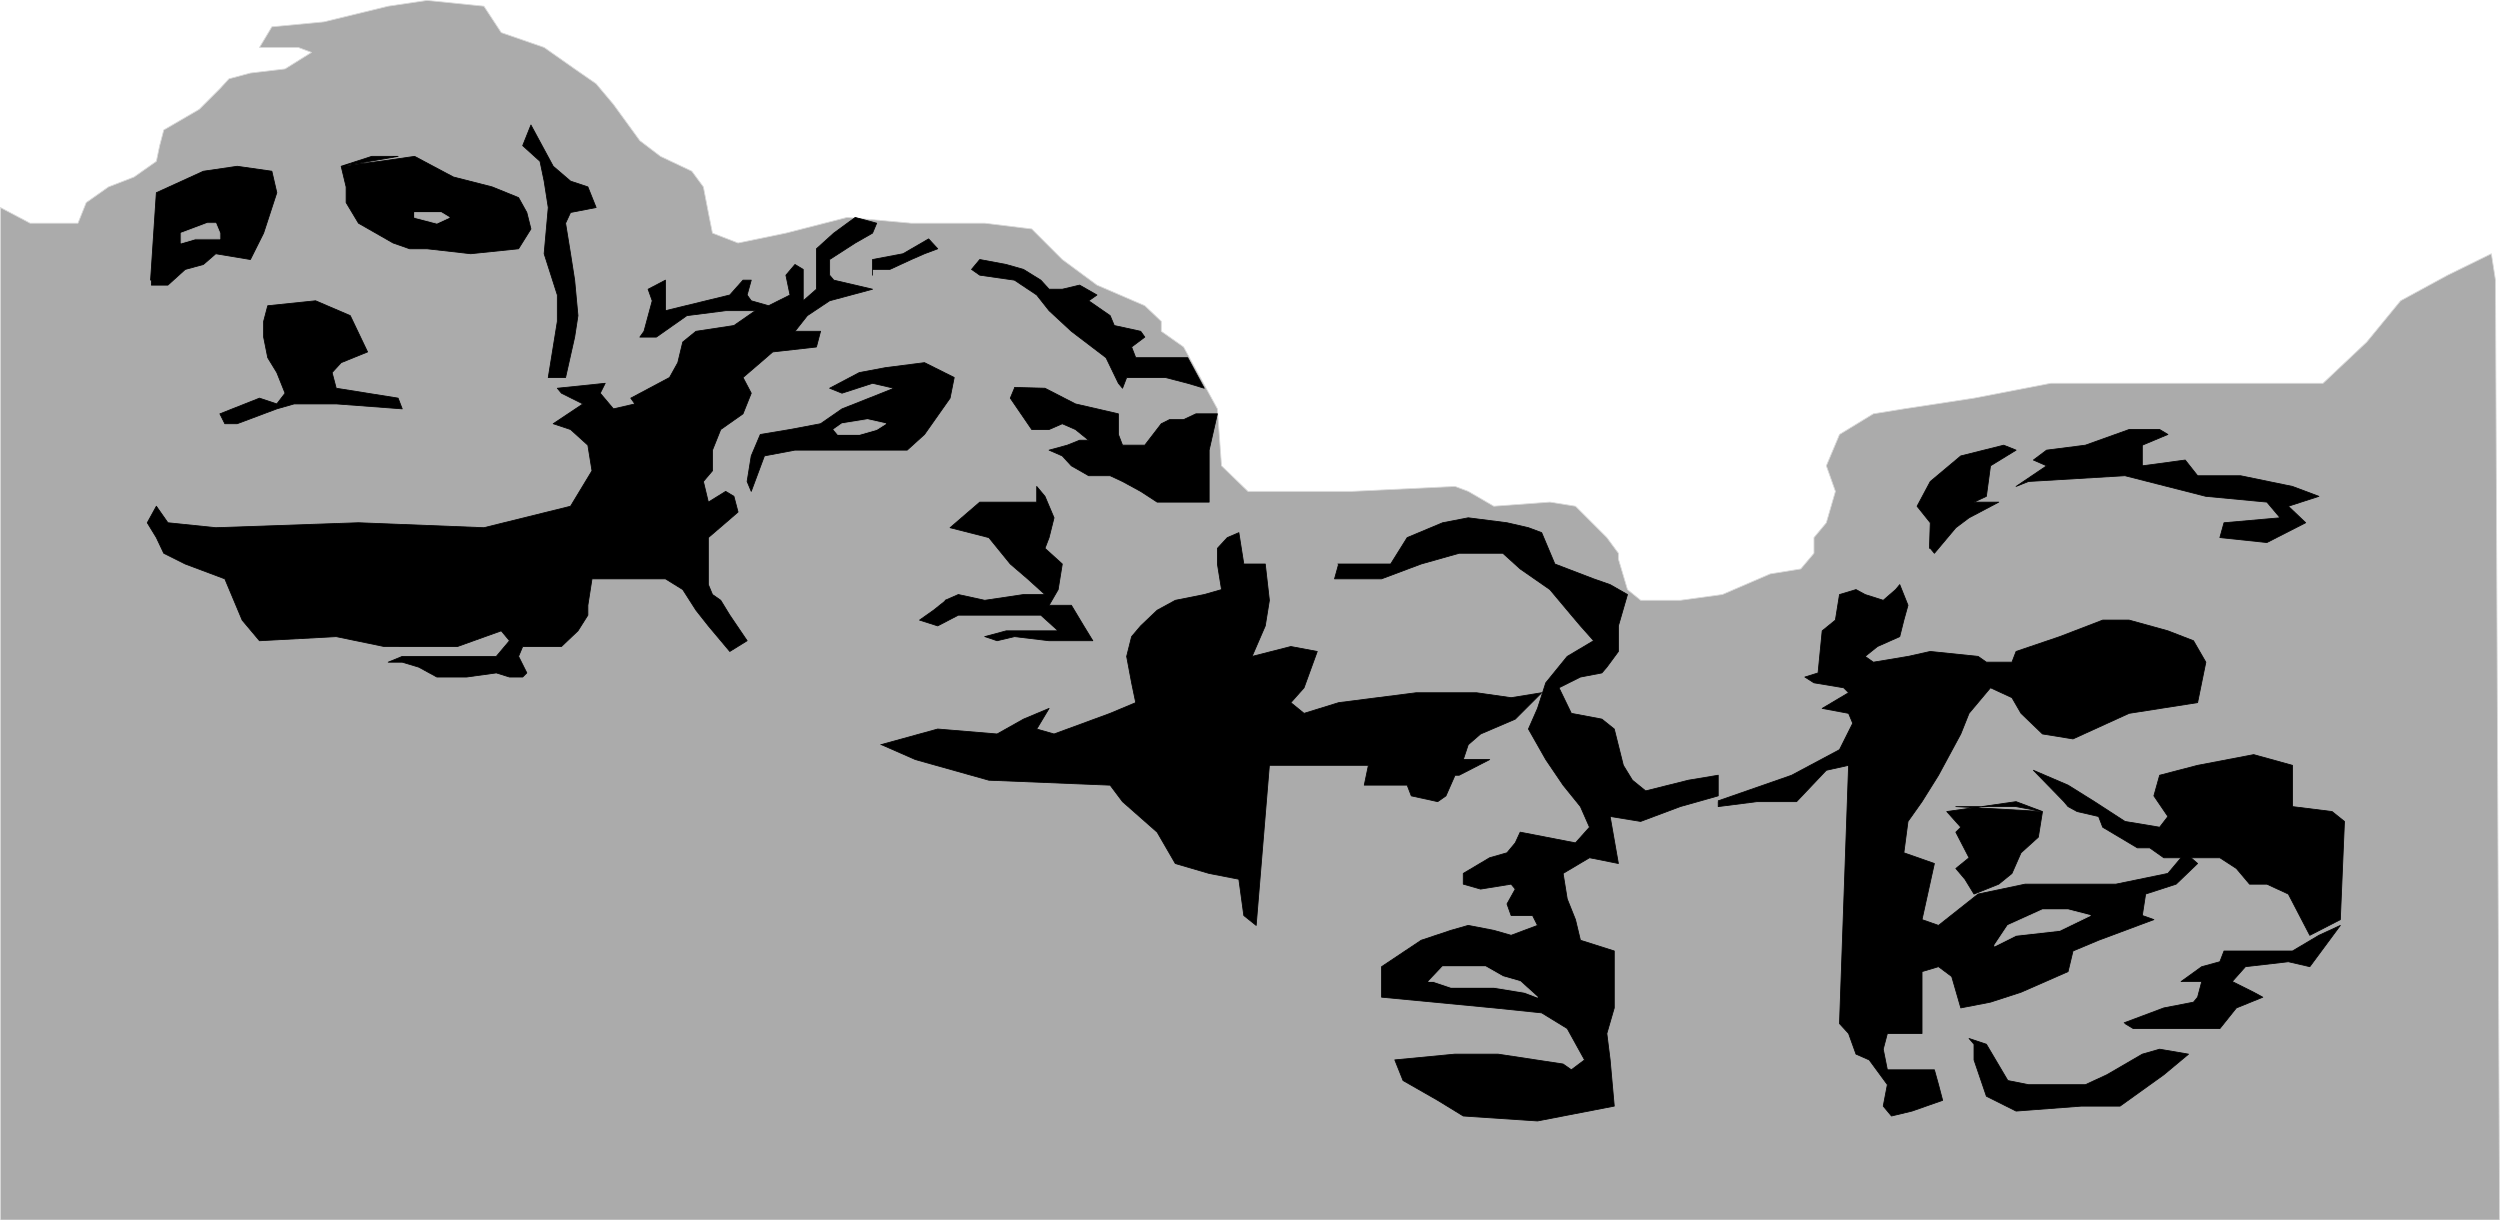
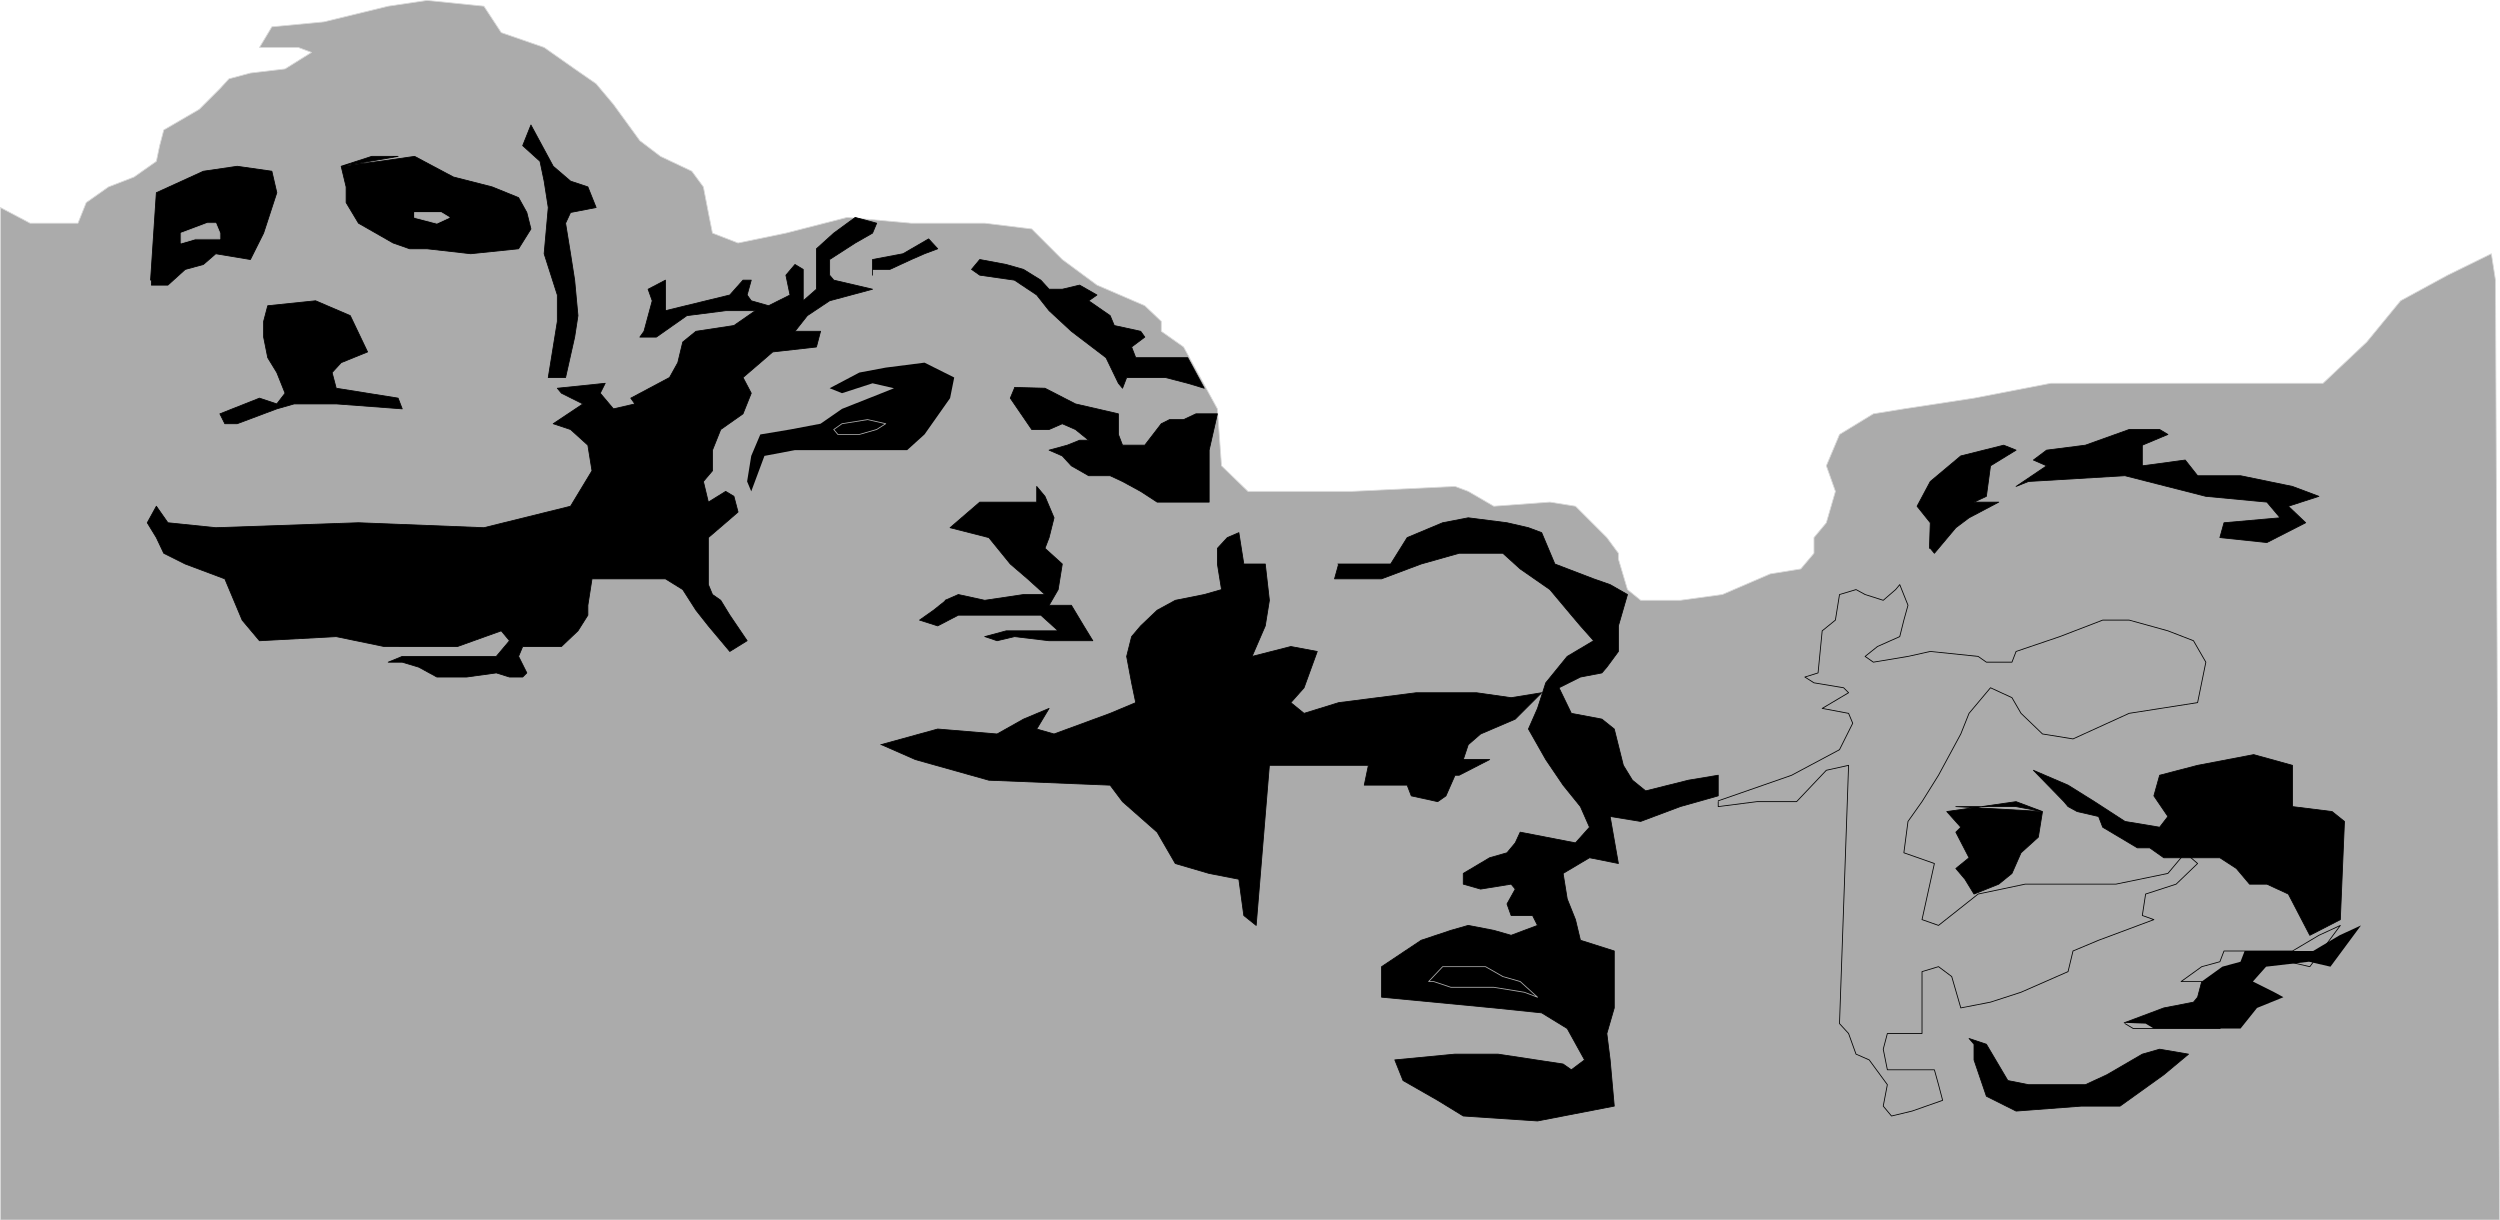
<svg xmlns="http://www.w3.org/2000/svg" xmlns:ns1="http://sodipodi.sourceforge.net/DTD/sodipodi-0.dtd" xmlns:ns2="http://www.inkscape.org/namespaces/inkscape" version="1.0" width="129.553mm" height="63.243mm" id="svg50" ns1:docname="Mt Rushmore 4.wmf">
  <ns1:namedview id="namedview50" pagecolor="#ffffff" bordercolor="#000000" borderopacity="0.25" ns2:showpageshadow="2" ns2:pageopacity="0.0" ns2:pagecheckerboard="0" ns2:deskcolor="#d1d1d1" ns2:document-units="mm" />
  <defs id="defs1">
    <pattern id="WMFhbasepattern" patternUnits="userSpaceOnUse" width="6" height="6" x="0" y="0" />
  </defs>
  <path style="fill:#ababab;fill-opacity:1;fill-rule:evenodd;stroke:none" d="m 0.081,40.646 5.818,3.071 h 5.171 4.202 l 1.616,-4.04 4.363,-3.071 5.01,-1.939 4.363,-3.071 0.646,-3.071 0.808,-3.071 6.949,-4.04 4.04,-4.04 1.778,-1.939 4.202,-1.131 6.787,-0.808 5.171,-3.232 -2.586,-0.97 H 50.823 L 53.247,5.253 63.428,4.283 76.033,1.212 83.628,0.081 94.778,1.212 l 3.394,5.172 8.403,2.909 5.979,4.202 4.202,2.909 3.394,4.04 5.171,7.111 4.04,3.071 6.141,2.909 2.262,3.071 0.97,5.01 0.808,4.04 5.01,1.939 9.373,-1.939 11.958,-3.071 12.605,1.131 h 14.382 l 9.211,1.131 5.979,5.98 6.787,5.01 9.373,4.04 3.232,3.071 v 1.939 l 4.363,3.071 6.626,12.121 0.808,11.152 5.171,5.01 h 7.434 12.928 l 20.2,-0.97 2.586,0.97 5.01,2.909 10.989,-0.808 5.01,0.808 6.141,6.141 2.262,3.071 v 1.131 l 1.778,5.98 2.586,2.101 h 7.757 l 8.242,-1.131 9.373,-4.04 5.979,-0.97 2.586,-3.071 v -3.071 l 2.424,-2.909 1.778,-6.141 -1.778,-5.01 2.586,-6.141 6.626,-4.04 5.979,-0.97 13.736,-2.101 15.029,-2.909 h 53.328 l 8.565,-8.081 6.626,-8.081 9.211,-5.01 8.565,-4.202 0.808,5.172 0.808,184.081 H 0.081 Z" id="path1" />
  <path style="fill:none;stroke:#d9d9d9;stroke-width:0.162px;stroke-linecap:round;stroke-linejoin:round;stroke-miterlimit:4;stroke-dasharray:none;stroke-opacity:1" d="m 0.081,40.646 5.818,3.071 h 5.171 4.202 l 1.616,-4.04 4.363,-3.071 5.01,-1.939 4.363,-3.071 0.646,-3.071 0.808,-3.071 6.949,-4.04 4.04,-4.04 1.778,-1.939 4.202,-1.131 6.787,-0.808 5.171,-3.232 -2.586,-0.97 H 50.823 L 53.247,5.253 63.428,4.283 76.033,1.212 83.628,0.081 94.778,1.212 l 3.394,5.172 8.403,2.909 5.979,4.202 4.202,2.909 3.394,4.04 5.171,7.111 4.04,3.071 6.141,2.909 2.262,3.071 0.97,5.01 0.808,4.04 5.01,1.939 9.373,-1.939 11.958,-3.071 12.605,1.131 h 14.382 l 9.211,1.131 5.979,5.98 6.787,5.01 9.373,4.04 3.232,3.071 v 1.939 l 4.363,3.071 6.626,12.121 0.808,11.152 5.171,5.01 h 7.434 12.928 l 20.2,-0.97 2.586,0.97 5.01,2.909 10.989,-0.808 5.01,0.808 6.141,6.141 2.262,3.071 v 1.131 l 1.778,5.98 2.586,2.101 h 7.757 l 8.242,-1.131 9.373,-4.04 5.979,-0.97 2.586,-3.071 v -3.071 l 2.424,-2.909 1.778,-6.141 -1.778,-5.01 2.586,-6.141 6.626,-4.04 5.979,-0.97 13.736,-2.101 15.029,-2.909 h 53.328 l 8.565,-8.081 6.626,-8.081 9.211,-5.01 8.565,-4.202 0.808,5.172 0.808,184.081 H 0.081 v -198.303 0" id="path2" />
  <path style="fill:#000000;fill-opacity:1;fill-rule:evenodd;stroke:none" d="m 29.492,54.869 1.131,-17.131 9.211,-4.202 6.626,-0.97 6.787,0.97 0.97,4.202 -2.586,7.919 -2.586,5.172 -6.787,-1.131 -2.424,2.101 -3.555,0.97 -3.394,3.071 h -3.232 v -0.97 0 z" id="path3" />
  <path style="fill:none;stroke:#000000;stroke-width:0.162px;stroke-linecap:round;stroke-linejoin:round;stroke-miterlimit:4;stroke-dasharray:none;stroke-opacity:1" d="m 29.492,54.869 1.131,-17.131 9.211,-4.202 6.626,-0.97 6.787,0.97 0.97,4.202 -2.586,7.919 -2.586,5.172 -6.787,-1.131 -2.424,2.101 -3.555,0.97 -3.394,3.071 h -3.232 v -0.97 0" id="path4" />
  <path style="fill:#000000;fill-opacity:1;fill-rule:evenodd;stroke:none" d="m 66.822,32.566 7.595,-0.97 6.787,-0.97 7.595,4.04 7.595,1.939 5.171,2.101 1.616,2.909 0.808,3.232 -2.424,3.879 -9.373,0.97 -8.565,-0.97 H 80.234 L 77.002,47.596 70.215,43.717 67.791,39.677 v -3.071 l -0.97,-4.04 5.979,-1.939 h 5.171 z" id="path5" />
  <path style="fill:none;stroke:#000000;stroke-width:0.162px;stroke-linecap:round;stroke-linejoin:round;stroke-miterlimit:4;stroke-dasharray:none;stroke-opacity:1" d="m 66.822,32.566 7.595,-0.97 6.787,-0.97 7.595,4.04 7.595,1.939 5.171,2.101 1.616,2.909 0.808,3.232 -2.424,3.879 -9.373,0.97 -8.565,-0.97 H 80.234 L 77.002,47.596 70.215,43.717 67.791,39.677 v -3.071 l -0.97,-4.04 5.979,-1.939 h 5.171 l -11.15,1.939 v 0" id="path6" />
  <path style="fill:#000000;fill-opacity:1;fill-rule:evenodd;stroke:none" d="m 44.036,82.99 -0.97,-1.939 7.757,-3.071 3.394,1.131 1.616,-2.101 -1.616,-4.04 -1.778,-2.909 -0.808,-4.04 v -3.071 l 0.808,-3.071 9.373,-0.97 6.787,2.909 3.394,7.111 -5.171,2.101 -1.778,1.939 0.808,3.071 12.12,1.939 0.808,2.101 -12.928,-0.97 h -8.242 l -3.394,0.97 -7.757,2.909 h -2.424 z" id="path7" />
  <path style="fill:none;stroke:#000000;stroke-width:0.162px;stroke-linecap:round;stroke-linejoin:round;stroke-miterlimit:4;stroke-dasharray:none;stroke-opacity:1" d="m 44.036,82.99 -0.97,-1.939 7.757,-3.071 3.394,1.131 1.616,-2.101 -1.616,-4.04 -1.778,-2.909 -0.808,-4.04 v -3.071 l 0.808,-3.071 9.373,-0.97 6.787,2.909 3.394,7.111 -5.171,2.101 -1.778,1.939 0.808,3.071 12.12,1.939 0.808,2.101 -12.928,-0.97 h -8.242 l -3.394,0.97 -7.757,2.909 h -2.424 v 0" id="path8" />
  <path style="fill:#000000;fill-opacity:1;fill-rule:evenodd;stroke:none" d="m 103.989,24.485 4.363,8.081 3.394,2.909 3.394,1.131 1.616,4.04 -5.01,0.97 -0.97,2.101 0.97,5.98 0.808,5.172 0.646,6.949 -0.646,4.202 -1.778,7.919 h -3.394 l 1.778,-10.99 V 57.778 l -2.586,-8.081 0.808,-9.051 -0.808,-5.172 -0.808,-3.879 -3.394,-3.071 1.616,-4.04 z" id="path9" />
  <path style="fill:none;stroke:#000000;stroke-width:0.162px;stroke-linecap:round;stroke-linejoin:round;stroke-miterlimit:4;stroke-dasharray:none;stroke-opacity:1" d="m 103.989,24.485 4.363,8.081 3.394,2.909 3.394,1.131 1.616,4.04 -5.01,0.97 -0.97,2.101 0.97,5.98 0.808,5.172 0.646,6.949 -0.646,4.202 -1.778,7.919 h -3.394 l 1.778,-10.99 V 57.778 l -2.586,-8.081 0.808,-9.051 -0.808,-5.172 -0.808,-3.879 -3.394,-3.071 1.616,-4.04 v 0" id="path10" />
  <path style="fill:#000000;fill-opacity:1;fill-rule:evenodd;stroke:none" d="m 30.623,99.152 2.262,3.232 9.373,0.97 27.957,-0.97 24.563,0.97 16.968,-4.202 4.202,-6.949 -0.808,-5.01 -3.394,-3.071 -3.394,-1.131 5.818,-3.879 -4.202,-2.101 -0.808,-0.97 9.373,-0.97 -0.97,1.939 2.586,3.071 4.202,-0.97 -0.808,-1.131 7.595,-4.04 1.616,-2.909 0.97,-4.04 2.586,-2.101 7.434,-1.131 4.202,-2.909 h -5.818 l -7.595,0.97 -5.979,4.202 h -3.232 l 0.808,-1.131 1.616,-5.98 -0.808,-2.263 3.394,-1.778 v 2.909 3.071 l 12.605,-3.071 2.586,-2.909 h 1.616 l -0.808,2.909 0.808,1.131 3.394,0.97 4.202,-2.101 -0.808,-3.879 1.778,-2.101 1.616,0.97 v 6.141 l 2.586,-2.263 v -5.818 -2.101 l 3.394,-3.071 4.202,-3.071 4.202,1.131 -0.808,1.939 -3.394,1.939 -5.01,3.232 v 3.071 l 0.808,0.97 7.595,1.778 -8.403,2.263 -4.363,2.909 -2.424,3.071 h 5.01 l -0.808,3.071 -8.565,0.97 -2.424,2.101 -3.394,2.909 1.616,3.071 -1.616,4.04 -4.363,3.071 -1.616,4.04 v 4.04 l -1.778,2.101 0.97,4.04 3.394,-2.101 1.616,0.97 0.808,3.071 -2.424,2.101 -3.394,2.909 v 4.202 5.01 l 0.808,1.939 1.616,1.131 1.778,2.909 3.394,5.01 -3.394,2.101 -4.202,-5.01 -2.424,-3.071 -2.586,-4.04 -3.394,-2.101 h -7.757 -6.626 l -0.808,5.172 v 1.939 l -1.939,3.071 -3.232,3.071 h -2.586 -1.616 -2.586 -0.808 l -0.808,1.939 1.616,3.232 -0.808,0.808 h -2.586 l -2.586,-0.808 -5.818,0.808 h -5.818 l -3.555,-1.939 -3.232,-0.97 h -2.747 l 2.747,-1.131 h 6.787 4.04 7.595 l 2.586,-3.071 -1.616,-1.939 -8.565,3.071 H 75.225 l -9.373,-1.939 -15.029,0.808 -3.394,-4.04 -3.394,-8.081 -7.757,-2.909 -4.202,-2.101 -1.454,-3.071 -1.778,-2.909 z" id="path11" />
  <path style="fill:none;stroke:#000000;stroke-width:0.162px;stroke-linecap:round;stroke-linejoin:round;stroke-miterlimit:4;stroke-dasharray:none;stroke-opacity:1" d="m 30.623,99.152 2.262,3.232 9.373,0.97 27.957,-0.97 24.563,0.97 16.968,-4.202 4.202,-6.949 -0.808,-5.01 -3.394,-3.071 -3.394,-1.131 5.818,-3.879 -4.202,-2.101 -0.808,-0.97 9.373,-0.97 -0.97,1.939 2.586,3.071 4.202,-0.97 -0.808,-1.131 7.595,-4.04 1.616,-2.909 0.97,-4.04 2.586,-2.101 7.434,-1.131 4.202,-2.909 h -5.818 l -7.595,0.97 -5.979,4.202 h -3.232 l 0.808,-1.131 1.616,-5.98 -0.808,-2.263 3.394,-1.778 v 2.909 3.071 l 12.605,-3.071 2.586,-2.909 h 1.616 l -0.808,2.909 0.808,1.131 3.394,0.97 4.202,-2.101 -0.808,-3.879 1.778,-2.101 1.616,0.97 v 6.141 l 2.586,-2.263 v -5.818 -2.101 l 3.394,-3.071 4.202,-3.071 4.202,1.131 -0.808,1.939 -3.394,1.939 -5.01,3.232 v 3.071 l 0.808,0.97 7.595,1.778 -8.403,2.263 -4.363,2.909 -2.424,3.071 h 5.01 l -0.808,3.071 -8.565,0.97 -2.424,2.101 -3.394,2.909 1.616,3.071 -1.616,4.04 -4.363,3.071 -1.616,4.04 v 4.04 l -1.778,2.101 0.97,4.04 3.394,-2.101 1.616,0.97 0.808,3.071 -2.424,2.101 -3.394,2.909 v 4.202 5.01 l 0.808,1.939 1.616,1.131 1.778,2.909 3.394,5.01 -3.394,2.101 -4.202,-5.01 -2.424,-3.071 -2.586,-4.04 -3.394,-2.101 h -7.757 -6.626 l -0.808,5.172 v 1.939 l -1.939,3.071 -3.232,3.071 h -2.586 -1.616 -2.586 -0.808 l -0.808,1.939 1.616,3.232 -0.808,0.808 h -2.586 l -2.586,-0.808 -5.818,0.808 h -5.818 l -3.555,-1.939 -3.232,-0.97 h -2.747 l 2.747,-1.131 h 6.787 4.04 7.595 l 2.586,-3.071 -1.616,-1.939 -8.565,3.071 H 75.225 l -9.373,-1.939 -15.029,0.808 -3.394,-4.04 -3.394,-8.081 -7.757,-2.909 -4.202,-2.101 -1.454,-3.071 -1.778,-2.909 1.778,-3.232 v 0" id="path12" />
  <path style="fill:#000000;fill-opacity:1;fill-rule:evenodd;stroke:none" d="m 146.329,94.303 0.808,-5.01 1.778,-4.202 5.818,-0.97 5.979,-1.131 4.202,-2.909 7.757,-3.071 2.424,-0.97 -4.202,-0.97 -5.979,1.939 -2.424,-0.97 5.818,-3.071 5.171,-0.97 7.595,-0.97 5.818,2.909 -0.808,4.04 -5.01,7.111 -3.394,3.071 h -11.797 -10.181 l -5.979,1.131 -2.586,6.949 -0.808,-1.939 z" id="path13" />
-   <path style="fill:none;stroke:#000000;stroke-width:0.162px;stroke-linecap:round;stroke-linejoin:round;stroke-miterlimit:4;stroke-dasharray:none;stroke-opacity:1" d="m 146.329,94.303 0.808,-5.01 1.778,-4.202 5.818,-0.97 5.979,-1.131 4.202,-2.909 7.757,-3.071 2.424,-0.97 -4.202,-0.97 -5.979,1.939 -2.424,-0.97 5.818,-3.071 5.171,-0.97 7.595,-0.97 5.818,2.909 -0.808,4.04 -5.01,7.111 -3.394,3.071 h -11.797 -10.181 l -5.979,1.131 -2.586,6.949 -0.808,-1.939 v 0" id="path14" />
  <path style="fill:#000000;fill-opacity:1;fill-rule:evenodd;stroke:none" d="m 170.892,53.899 v -3.071 l 5.979,-1.131 5.01,-2.909 1.778,1.939 -2.586,0.97 -2.586,1.131 -4.202,1.939 h -3.394 z" id="path15" />
  <path style="fill:none;stroke:#000000;stroke-width:0.162px;stroke-linecap:round;stroke-linejoin:round;stroke-miterlimit:4;stroke-dasharray:none;stroke-opacity:1" d="m 170.892,53.899 v -3.071 l 5.979,-1.131 5.01,-2.909 1.778,1.939 -2.586,0.97 -2.586,1.131 -4.202,1.939 h -3.394 v 1.131 0" id="path16" />
  <path style="fill:#000000;fill-opacity:1;fill-rule:evenodd;stroke:none" d="m 190.284,52.768 1.616,-1.939 5.171,0.97 3.394,0.97 3.394,2.101 1.616,1.778 h 2.586 l 3.394,-0.808 3.394,1.939 -1.616,1.131 4.202,2.909 0.808,1.939 5.171,1.131 0.808,1.131 -2.586,1.939 0.808,2.101 h 5.01 5.171 l 3.232,5.98 -3.232,-0.97 -4.363,-1.131 h -7.595 l -0.808,2.101 -0.808,-0.97 -2.424,-5.01 -6.787,-5.172 -4.363,-4.04 -2.424,-3.071 -4.363,-2.909 -6.787,-0.97 z" id="path17" />
  <path style="fill:none;stroke:#000000;stroke-width:0.162px;stroke-linecap:round;stroke-linejoin:round;stroke-miterlimit:4;stroke-dasharray:none;stroke-opacity:1" d="m 190.284,52.768 1.616,-1.939 5.171,0.97 3.394,0.97 3.394,2.101 1.616,1.778 h 2.586 l 3.394,-0.808 3.394,1.939 -1.616,1.131 4.202,2.909 0.808,1.939 5.171,1.131 0.808,1.131 -2.586,1.939 0.808,2.101 h 5.01 5.171 l 3.232,5.98 -3.232,-0.97 -4.363,-1.131 h -7.595 l -0.808,2.101 -0.808,-0.97 -2.424,-5.01 -6.787,-5.172 -4.363,-4.04 -2.424,-3.071 -4.363,-2.909 -6.787,-0.97 -1.616,-1.131 v 0" id="path18" />
  <path style="fill:#000000;fill-opacity:1;fill-rule:evenodd;stroke:none" d="m 198.687,75.879 5.979,0.162 5.979,3.071 8.403,1.939 v 4.04 l 0.808,2.101 h 4.363 l 3.232,-4.202 1.616,-0.808 h 2.747 l 2.424,-1.131 h 4.202 l -1.616,7.111 v 10.182 h -10.181 l -3.232,-2.101 -3.555,-1.939 -2.424,-1.131 h -4.202 l -3.394,-1.939 -1.778,-1.939 -2.586,-1.131 3.555,-0.97 2.424,-0.97 h 1.778 l -2.586,-2.101 -2.586,-1.131 -2.586,1.131 h -3.394 l -4.202,-6.141 0.808,-1.939 v 0 z" id="path19" />
  <path style="fill:none;stroke:#000000;stroke-width:0.162px;stroke-linecap:round;stroke-linejoin:round;stroke-miterlimit:4;stroke-dasharray:none;stroke-opacity:1" d="m 198.687,75.879 5.979,0.162 5.979,3.071 8.403,1.939 v 4.04 l 0.808,2.101 h 4.363 l 3.232,-4.202 1.616,-0.808 h 2.747 l 2.424,-1.131 h 4.202 l -1.616,7.111 v 10.182 h -10.181 l -3.232,-2.101 -3.555,-1.939 -2.424,-1.131 h -4.202 l -3.394,-1.939 -1.778,-1.939 -2.586,-1.131 3.555,-0.97 2.424,-0.97 h 1.778 l -2.586,-2.101 -2.586,-1.131 -2.586,1.131 h -3.394 l -4.202,-6.141 0.808,-1.939 v 0" id="path20" />
  <path style="fill:#000000;fill-opacity:1;fill-rule:evenodd;stroke:none" d="m 185.113,117.576 2.586,-1.131 5.171,1.131 7.595,-1.131 h 4.202 l -3.394,-3.071 -3.394,-2.909 -4.202,-5.172 -7.595,-1.939 5.818,-5.01 h 11.15 V 95.273 l 1.616,1.939 1.778,4.202 -0.97,3.879 -0.808,2.101 3.394,3.071 -0.808,5.01 -1.778,3.071 h 4.363 l 2.424,4.04 1.778,2.909 h -8.565 l -6.787,-0.808 -3.394,0.808 -2.424,-0.808 4.202,-1.131 h 8.403 1.778 l -3.394,-3.071 h -11.958 -4.202 l -4.04,2.101 -3.555,-1.131 2.747,-1.939 2.424,-1.939 v 0 z" id="path21" />
  <path style="fill:none;stroke:#000000;stroke-width:0.162px;stroke-linecap:round;stroke-linejoin:round;stroke-miterlimit:4;stroke-dasharray:none;stroke-opacity:1" d="m 185.113,117.576 2.586,-1.131 5.171,1.131 7.595,-1.131 h 4.202 l -3.394,-3.071 -3.394,-2.909 -4.202,-5.172 -7.595,-1.939 5.818,-5.01 h 11.15 V 95.273 l 1.616,1.939 1.778,4.202 -0.97,3.879 -0.808,2.101 3.394,3.071 -0.808,5.01 -1.778,3.071 h 4.363 l 2.424,4.04 1.778,2.909 h -8.565 l -6.787,-0.808 -3.394,0.808 -2.424,-0.808 4.202,-1.131 h 8.403 1.778 l -3.394,-3.071 h -11.958 -4.202 l -4.04,2.101 -3.555,-1.131 2.747,-1.939 2.424,-1.939 v 0" id="path22" />
  <path style="fill:#000000;fill-opacity:1;fill-rule:evenodd;stroke:none" d="m 172.508,145.859 11.15,-3.071 11.635,0.97 5.171,-2.909 5.01,-2.101 -2.424,4.04 3.394,0.97 10.989,-4.04 5.01,-2.101 -0.808,-3.879 -0.97,-5.172 0.97,-3.879 1.778,-2.101 3.232,-3.071 3.555,-1.939 5.656,-1.131 3.394,-0.97 -0.808,-5.01 v -3.071 l 1.939,-2.101 2.262,-0.97 0.97,6.141 h 4.202 l 0.808,7.111 -0.808,5.01 -2.586,5.98 7.595,-1.939 5.171,0.97 -2.586,7.111 -2.586,2.909 2.586,2.101 6.787,-2.101 15.19,-1.939 h 11.797 l 6.787,0.97 5.979,-0.97 -5.171,5.172 -6.787,2.909 -2.424,2.101 -0.97,2.909 h 5.171 l -5.979,3.071 h -0.808 l -1.778,4.04 -1.616,1.131 -5.171,-1.131 -0.808,-2.101 h -5.979 -2.424 l 0.808,-3.879 h -19.392 l -2.586,31.354 -2.424,-1.939 -0.97,-7.111 -5.818,-1.131 -6.626,-1.939 -3.555,-6.141 -6.787,-5.98 -2.424,-3.232 -23.755,-0.97 -14.382,-4.04 -6.626,-2.909 v 0 z" id="path23" />
  <path style="fill:none;stroke:#000000;stroke-width:0.162px;stroke-linecap:round;stroke-linejoin:round;stroke-miterlimit:4;stroke-dasharray:none;stroke-opacity:1" d="m 172.508,145.859 11.15,-3.071 11.635,0.97 5.171,-2.909 5.01,-2.101 -2.424,4.04 3.394,0.97 10.989,-4.04 5.01,-2.101 -0.808,-3.879 -0.97,-5.172 0.97,-3.879 1.778,-2.101 3.232,-3.071 3.555,-1.939 5.656,-1.131 3.394,-0.97 -0.808,-5.01 v -3.071 l 1.939,-2.101 2.262,-0.97 0.97,6.141 h 4.202 l 0.808,7.111 -0.808,5.01 -2.586,5.98 7.595,-1.939 5.171,0.97 -2.586,7.111 -2.586,2.909 2.586,2.101 6.787,-2.101 15.19,-1.939 h 11.797 l 6.787,0.97 5.979,-0.97 -5.171,5.172 -6.787,2.909 -2.424,2.101 -0.97,2.909 h 5.171 l -5.979,3.071 h -0.808 l -1.778,4.04 -1.616,1.131 -5.171,-1.131 -0.808,-2.101 h -5.979 -2.424 l 0.808,-3.879 h -19.392 l -2.586,31.354 -2.424,-1.939 -0.97,-7.111 -5.818,-1.131 -6.626,-1.939 -3.555,-6.141 -6.787,-5.98 -2.424,-3.232 -23.755,-0.97 -14.382,-4.04 -6.626,-2.909 v 0" id="path24" />
  <path style="fill:#000000;fill-opacity:1;fill-rule:evenodd;stroke:none" d="m 262.034,110.465 h 10.342 l 3.232,-5.172 6.949,-2.909 5.01,-0.97 7.595,0.97 4.202,0.97 2.586,0.97 2.586,6.141 7.595,2.909 3.232,1.131 3.394,1.939 -1.778,6.141 v 5.01 l -2.262,3.071 -0.97,1.131 -4.202,0.808 -4.202,2.101 2.424,5.01 5.979,1.131 2.424,1.939 1.778,7.111 1.778,2.909 2.586,2.101 8.403,-2.101 5.818,-0.97 v 4.04 l -7.434,2.101 -7.757,2.909 -5.979,-0.97 1.616,9.212 -5.656,-1.131 -5.171,3.071 0.808,5.01 1.616,4.04 0.97,4.04 6.626,2.101 v 11.152 l -1.454,5.01 0.646,5.172 0.808,9.051 -15.029,2.909 -14.544,-0.97 -5.01,-3.071 -6.787,-3.879 -1.616,-4.04 11.797,-1.131 h 8.403 l 12.766,1.939 1.616,1.131 2.586,-1.939 -3.394,-6.141 -5.01,-3.071 -9.373,-0.97 -21.978,-2.101 v -5.98 l 7.757,-5.172 5.818,-1.939 3.394,-0.97 5.01,0.97 3.394,0.97 5.171,-1.939 -0.97,-1.939 h -4.202 l -0.808,-2.263 1.616,-2.909 -0.808,-0.97 -5.979,0.97 -3.394,-0.97 v -2.101 l 5.171,-3.071 3.394,-0.97 1.616,-1.939 0.97,-2.101 10.827,2.101 2.747,-3.071 -1.778,-4.04 -3.394,-4.202 -3.394,-5.01 -3.394,-5.98 1.778,-4.04 1.616,-5.01 4.202,-5.172 5.171,-3.071 -2.586,-2.909 -1.778,-2.101 -4.202,-5.01 -5.818,-4.04 -3.394,-3.071 h -8.565 l -7.434,2.101 -7.757,2.909 h -9.211 l 0.808,-2.909 v 0 z" id="path25" />
  <path style="fill:none;stroke:#000000;stroke-width:0.162px;stroke-linecap:round;stroke-linejoin:round;stroke-miterlimit:4;stroke-dasharray:none;stroke-opacity:1" d="m 262.034,110.465 h 10.342 l 3.232,-5.172 6.949,-2.909 5.01,-0.97 7.595,0.97 4.202,0.97 2.586,0.97 2.586,6.141 7.595,2.909 3.232,1.131 3.394,1.939 -1.778,6.141 v 5.01 l -2.262,3.071 -0.97,1.131 -4.202,0.808 -4.202,2.101 2.424,5.01 5.979,1.131 2.424,1.939 1.778,7.111 1.778,2.909 2.586,2.101 8.403,-2.101 5.818,-0.97 v 4.04 l -7.434,2.101 -7.757,2.909 -5.979,-0.97 1.616,9.212 -5.656,-1.131 -5.171,3.071 0.808,5.01 1.616,4.04 0.97,4.04 6.626,2.101 v 11.152 l -1.454,5.01 0.646,5.172 0.808,9.051 -15.029,2.909 -14.544,-0.97 -5.01,-3.071 -6.787,-3.879 -1.616,-4.04 11.797,-1.131 h 8.403 l 12.766,1.939 1.616,1.131 2.586,-1.939 -3.394,-6.141 -5.01,-3.071 -9.373,-0.97 -21.978,-2.101 v -5.98 l 7.757,-5.172 5.818,-1.939 3.394,-0.97 5.01,0.97 3.394,0.97 5.171,-1.939 -0.97,-1.939 h -4.202 l -0.808,-2.263 1.616,-2.909 -0.808,-0.97 -5.979,0.97 -3.394,-0.97 v -2.101 l 5.171,-3.071 3.394,-0.97 1.616,-1.939 0.97,-2.101 10.827,2.101 2.747,-3.071 -1.778,-4.04 -3.394,-4.202 -3.394,-5.01 -3.394,-5.98 1.778,-4.04 1.616,-5.01 4.202,-5.172 5.171,-3.071 -2.586,-2.909 -1.778,-2.101 -4.202,-5.01 -5.818,-4.04 -3.394,-3.071 h -8.565 l -7.434,2.101 -7.757,2.909 h -9.211 l 0.808,-2.909 v 0" id="path26" />
-   <path style="fill:#000000;fill-opacity:1;fill-rule:evenodd;stroke:none" d="m 336.532,156.848 14.382,-5.01 9.373,-5.01 2.586,-5.172 -0.808,-1.939 -5.171,-0.97 5.171,-3.071 -0.97,-0.97 -5.818,-0.97 -1.778,-1.131 2.586,-0.808 0.808,-8.242 2.586,-2.101 0.808,-5.01 3.232,-0.97 1.778,0.97 3.555,1.131 2.424,-2.101 0.808,-0.97 1.616,4.04 -0.808,2.909 -0.808,3.232 -4.363,1.939 -2.424,1.939 1.616,1.131 6.787,-1.131 4.363,-0.97 9.373,0.97 1.616,1.131 h 5.01 l 0.808,-2.101 8.565,-2.909 8.403,-3.232 h 5.171 l 7.595,2.101 5.01,1.939 2.424,4.202 -1.616,7.919 -13.413,2.101 -10.989,5.01 -5.979,-0.97 -4.202,-4.04 -1.778,-3.071 -4.202,-1.939 -4.202,5.01 -1.616,4.04 -4.363,8.081 -3.232,5.172 -2.747,3.879 -0.808,6.141 5.979,2.101 -2.424,10.99 3.232,1.131 7.757,-6.141 9.211,-1.939 h 17.776 l 10.181,-2.101 3.394,-4.04 2.424,2.101 -4.202,4.04 -5.979,1.939 -0.646,4.202 2.262,0.808 -10.827,4.04 -5.01,2.101 -0.97,4.04 -9.211,4.04 -5.979,1.939 -5.818,1.131 -1.778,-6.141 -2.586,-1.939 -3.232,0.97 v 5.98 6.141 h -6.787 l -0.808,3.071 0.808,4.04 h 3.232 5.979 l 0.808,2.909 0.808,3.071 -5.979,2.101 -4.04,0.97 -1.616,-1.939 0.808,-4.202 -3.555,-4.848 -2.586,-1.131 -1.454,-4.04 -1.778,-1.939 1.778,-50.586 -4.363,0.97 -5.818,6.141 h -7.757 l -7.595,0.97 v -0.97 0 z" id="path27" />
  <path style="fill:none;stroke:#000000;stroke-width:0.162px;stroke-linecap:round;stroke-linejoin:round;stroke-miterlimit:4;stroke-dasharray:none;stroke-opacity:1" d="m 336.532,156.848 14.382,-5.01 9.373,-5.01 2.586,-5.172 -0.808,-1.939 -5.171,-0.97 5.171,-3.071 -0.97,-0.97 -5.818,-0.97 -1.778,-1.131 2.586,-0.808 0.808,-8.242 2.586,-2.101 0.808,-5.01 3.232,-0.97 1.778,0.97 3.555,1.131 2.424,-2.101 0.808,-0.97 1.616,4.04 -0.808,2.909 -0.808,3.232 -4.363,1.939 -2.424,1.939 1.616,1.131 6.787,-1.131 4.363,-0.97 9.373,0.97 1.616,1.131 h 5.01 l 0.808,-2.101 8.565,-2.909 8.403,-3.232 h 5.171 l 7.595,2.101 5.01,1.939 2.424,4.202 -1.616,7.919 -13.413,2.101 -10.989,5.01 -5.979,-0.97 -4.202,-4.04 -1.778,-3.071 -4.202,-1.939 -4.202,5.01 -1.616,4.04 -4.363,8.081 -3.232,5.172 -2.747,3.879 -0.808,6.141 5.979,2.101 -2.424,10.99 3.232,1.131 7.757,-6.141 9.211,-1.939 h 17.776 l 10.181,-2.101 3.394,-4.04 2.424,2.101 -4.202,4.04 -5.979,1.939 -0.646,4.202 2.262,0.808 -10.827,4.04 -5.01,2.101 -0.97,4.04 -9.211,4.04 -5.979,1.939 -5.818,1.131 -1.778,-6.141 -2.586,-1.939 -3.232,0.97 v 5.98 6.141 h -6.787 l -0.808,3.071 0.808,4.04 h 3.232 5.979 l 0.808,2.909 0.808,3.071 -5.979,2.101 -4.04,0.97 -1.616,-1.939 0.808,-4.202 -3.555,-4.848 -2.586,-1.131 -1.454,-4.04 -1.778,-1.939 1.778,-50.586 -4.363,0.97 -5.818,6.141 h -7.757 l -7.595,0.97 v -0.97 0" id="path28" />
  <path style="fill:#000000;fill-opacity:1;fill-rule:evenodd;stroke:none" d="m 383.072,157.98 h 11.797 l 5.171,0.97 -0.808,5.01 -3.394,3.071 -1.778,4.04 -2.586,2.101 -4.848,1.939 -1.778,-2.909 -1.778,-2.101 2.586,-2.101 -2.586,-5.01 0.97,-0.97 -2.747,-3.071 13.574,-1.939 5.171,1.939 -16.968,-0.97 z" id="path29" />
  <path style="fill:none;stroke:#000000;stroke-width:0.162px;stroke-linecap:round;stroke-linejoin:round;stroke-miterlimit:4;stroke-dasharray:none;stroke-opacity:1" d="m 383.072,157.98 h 11.797 l 5.171,0.97 -0.808,5.01 -3.394,3.071 -1.778,4.04 -2.586,2.101 -4.848,1.939 -1.778,-2.909 -1.778,-2.101 2.586,-2.101 -2.586,-5.01 0.97,-0.97 -2.747,-3.071 13.574,-1.939 5.171,1.939 -16.968,-0.97 v 0" id="path30" />
  <path style="fill:#000000;fill-opacity:1;fill-rule:evenodd;stroke:none" d="m 398.263,150.869 6.787,2.909 5.171,3.232 5.979,3.879 6.787,1.131 1.616,-2.101 -2.747,-4.04 1.131,-4.04 7.434,-1.939 10.989,-2.101 7.595,2.101 v 8.081 l 7.757,0.97 2.424,1.939 -0.808,19.232 -5.979,3.071 -4.202,-8.081 -4.202,-1.939 h -3.394 l -2.586,-3.071 -3.232,-2.101 h -6.787 -4.202 l -2.747,-1.939 h -2.424 l -6.787,-4.04 -0.808,-2.101 -4.202,-0.97 -1.778,-0.97 -0.808,-0.97 z" id="path31" />
  <path style="fill:none;stroke:#000000;stroke-width:0.162px;stroke-linecap:round;stroke-linejoin:round;stroke-miterlimit:4;stroke-dasharray:none;stroke-opacity:1" d="m 398.263,150.869 6.787,2.909 5.171,3.232 5.979,3.879 6.787,1.131 1.616,-2.101 -2.747,-4.04 1.131,-4.04 7.434,-1.939 10.989,-2.101 7.595,2.101 v 8.081 l 7.757,0.97 2.424,1.939 -0.808,19.232 -5.979,3.071 -4.202,-8.081 -4.202,-1.939 h -3.394 l -2.586,-3.071 -3.232,-2.101 h -6.787 -4.202 l -2.747,-1.939 h -2.424 l -6.787,-4.04 -0.808,-2.101 -4.202,-0.97 -1.778,-0.97 -0.808,-0.97 -5.979,-6.141 v 0" id="path32" />
  <path style="fill:#000000;fill-opacity:1;fill-rule:evenodd;stroke:none" d="m 385.658,203.394 3.394,1.131 4.202,7.111 4.04,0.808 h 11.15 l 4.202,-1.939 6.949,-4.04 3.394,-0.97 5.656,0.97 -4.848,4.04 -8.565,6.141 h -7.595 l -12.766,0.97 -5.818,-2.909 -2.424,-7.111 v -3.071 z" id="path33" />
  <path style="fill:none;stroke:#000000;stroke-width:0.162px;stroke-linecap:round;stroke-linejoin:round;stroke-miterlimit:4;stroke-dasharray:none;stroke-opacity:1" d="m 385.658,203.394 3.394,1.131 4.202,7.111 4.04,0.808 h 11.15 l 4.202,-1.939 6.949,-4.04 3.394,-0.97 5.656,0.97 -4.848,4.04 -8.565,6.141 h -7.595 l -12.766,0.97 -5.818,-2.909 -2.424,-7.111 v -3.071 l -0.97,-1.131 v 0" id="path34" />
-   <path style="fill:#000000;fill-opacity:1;fill-rule:evenodd;stroke:none" d="m 416.039,200.323 7.757,-2.909 5.818,-1.131 0.808,-0.97 0.808,-3.071 h -4.04 l 4.04,-2.909 3.555,-0.97 0.808,-2.101 h 13.413 l 5.171,-3.071 4.202,-1.939 -5.979,8.081 -4.202,-0.97 -8.403,0.97 -2.586,2.909 4.202,2.101 1.778,0.97 -5.171,2.101 -3.232,4.04 h -9.373 -7.595 l -1.616,-0.97 v 0 z" id="path35" />
+   <path style="fill:#000000;fill-opacity:1;fill-rule:evenodd;stroke:none" d="m 416.039,200.323 7.757,-2.909 5.818,-1.131 0.808,-0.97 0.808,-3.071 l 4.04,-2.909 3.555,-0.97 0.808,-2.101 h 13.413 l 5.171,-3.071 4.202,-1.939 -5.979,8.081 -4.202,-0.97 -8.403,0.97 -2.586,2.909 4.202,2.101 1.778,0.97 -5.171,2.101 -3.232,4.04 h -9.373 -7.595 l -1.616,-0.97 v 0 z" id="path35" />
  <path style="fill:none;stroke:#000000;stroke-width:0.162px;stroke-linecap:round;stroke-linejoin:round;stroke-miterlimit:4;stroke-dasharray:none;stroke-opacity:1" d="m 416.039,200.323 7.757,-2.909 5.818,-1.131 0.808,-0.97 0.808,-3.071 h -4.04 l 4.04,-2.909 3.555,-0.97 0.808,-2.101 h 13.413 l 5.171,-3.071 4.202,-1.939 -5.979,8.081 -4.202,-0.97 -8.403,0.97 -2.586,2.909 4.202,2.101 1.778,0.97 -5.171,2.101 -3.232,4.04 h -9.373 -7.595 l -1.616,-0.97 v 0" id="path36" />
  <path style="fill:#000000;fill-opacity:1;fill-rule:evenodd;stroke:none" d="m 377.901,107.394 0.162,-5.01 -2.586,-3.232 2.586,-4.848 5.979,-5.01 8.403,-2.101 2.424,0.97 -5.01,3.071 -0.808,5.98 -2.424,1.131 h 4.848 l -5.818,3.071 -2.586,1.939 -4.202,5.01 -0.808,-0.97 v 0 z" id="path37" />
  <path style="fill:none;stroke:#000000;stroke-width:0.162px;stroke-linecap:round;stroke-linejoin:round;stroke-miterlimit:4;stroke-dasharray:none;stroke-opacity:1" d="m 377.901,107.394 0.162,-5.01 -2.586,-3.232 2.586,-4.848 5.979,-5.01 8.403,-2.101 2.424,0.97 -5.01,3.071 -0.808,5.98 -2.424,1.131 h 4.848 l -5.818,3.071 -2.586,1.939 -4.202,5.01 -0.808,-0.97 v 0" id="path38" />
  <path style="fill:#000000;fill-opacity:1;fill-rule:evenodd;stroke:none" d="m 394.869,95.273 5.979,-4.04 -2.586,-1.131 2.586,-1.939 7.595,-0.97 8.565,-3.071 h 5.979 l 1.616,0.97 -5.01,2.101 v 4.04 l 8.403,-1.131 2.424,3.071 h 8.403 l 10.181,2.101 5.171,1.939 -5.979,1.939 3.394,3.232 -7.595,3.879 -9.211,-0.97 0.808,-2.909 10.989,-0.97 -2.586,-3.071 -11.958,-1.131 -15.837,-4.04 -18.907,1.131 -2.424,0.97 z" id="path39" />
  <path style="fill:none;stroke:#000000;stroke-width:0.162px;stroke-linecap:round;stroke-linejoin:round;stroke-miterlimit:4;stroke-dasharray:none;stroke-opacity:1" d="m 394.869,95.273 5.979,-4.04 -2.586,-1.131 2.586,-1.939 7.595,-0.97 8.565,-3.071 h 5.979 l 1.616,0.97 -5.01,2.101 v 4.04 l 8.403,-1.131 2.424,3.071 h 8.403 l 10.181,2.101 5.171,1.939 -5.979,1.939 3.394,3.232 -7.595,3.879 -9.211,-0.97 0.808,-2.909 10.989,-0.97 -2.586,-3.071 -11.958,-1.131 -15.837,-4.04 -18.907,1.131 -2.424,0.97 v 0" id="path40" />
  <path style="fill:#ababab;fill-opacity:1;fill-rule:evenodd;stroke:none" d="m 35.471,46.788 v -1.131 l 5.171,-1.939 h 1.616 l 0.808,1.939 v 1.131 h -1.616 -3.232 l -2.747,0.808 v -0.808 z" id="path41" />
  <path style="fill:none;stroke:#ababab;stroke-width:0.162px;stroke-linecap:round;stroke-linejoin:round;stroke-miterlimit:4;stroke-dasharray:none;stroke-opacity:1" d="m 35.471,46.788 v -1.131 l 5.171,-1.939 h 1.616 l 0.808,1.939 v 1.131 h -1.616 -3.232 l -2.747,0.808 v -0.808 0" id="path42" />
  <path style="fill:#ababab;fill-opacity:1;fill-rule:evenodd;stroke:none" d="m 81.204,41.616 h 2.424 2.747 l 1.616,0.97 -2.424,1.131 -4.363,-1.131 z" id="path43" />
  <path style="fill:none;stroke:#ababab;stroke-width:0.162px;stroke-linecap:round;stroke-linejoin:round;stroke-miterlimit:4;stroke-dasharray:none;stroke-opacity:1" d="m 81.204,41.616 h 2.424 2.747 l 1.616,0.97 -2.424,1.131 -4.363,-1.131 v -0.97 0" id="path44" />
-   <path style="fill:#ababab;fill-opacity:1;fill-rule:evenodd;stroke:none" d="m 163.297,84.121 1.616,-1.131 5.01,-0.808 3.555,0.808 -1.778,1.131 -3.394,0.97 h -4.202 l -0.808,-0.97 z" id="path45" />
  <path style="fill:none;stroke:#ababab;stroke-width:0.162px;stroke-linecap:round;stroke-linejoin:round;stroke-miterlimit:4;stroke-dasharray:none;stroke-opacity:1" d="m 163.297,84.121 1.616,-1.131 5.01,-0.808 3.555,0.808 -1.778,1.131 -3.394,0.97 h -4.202 l -0.808,-0.97 v 0" id="path46" />
-   <path style="fill:#ababab;fill-opacity:1;fill-rule:evenodd;stroke:none" d="m 279.81,192.242 2.747,-2.909 h 8.403 l 3.394,1.939 3.394,0.97 3.394,3.071 -2.586,-0.97 -5.979,-0.97 h -8.403 l -3.394,-1.131 h -0.808 v 0 z" id="path47" />
  <path style="fill:none;stroke:#ababab;stroke-width:0.162px;stroke-linecap:round;stroke-linejoin:round;stroke-miterlimit:4;stroke-dasharray:none;stroke-opacity:1" d="m 279.81,192.242 2.747,-2.909 h 8.403 l 3.394,1.939 3.394,0.97 3.394,3.071 -2.586,-0.97 -5.979,-0.97 h -8.403 l -3.394,-1.131 h -0.808 v 0" id="path48" />
  <path style="fill:#ababab;fill-opacity:1;fill-rule:evenodd;stroke:none" d="m 390.668,185.131 2.586,-3.879 6.787,-3.071 h 5.01 l 4.363,1.131 -5.979,2.909 -8.565,0.97 -4.202,2.101 v 0 z" id="path49" />
  <path style="fill:none;stroke:#ababab;stroke-width:0.162px;stroke-linecap:round;stroke-linejoin:round;stroke-miterlimit:4;stroke-dasharray:none;stroke-opacity:1" d="m 390.668,185.131 2.586,-3.879 6.787,-3.071 h 5.01 l 4.363,1.131 -5.979,2.909 -8.565,0.97 -4.202,2.101 v 0" id="path50" />
</svg>